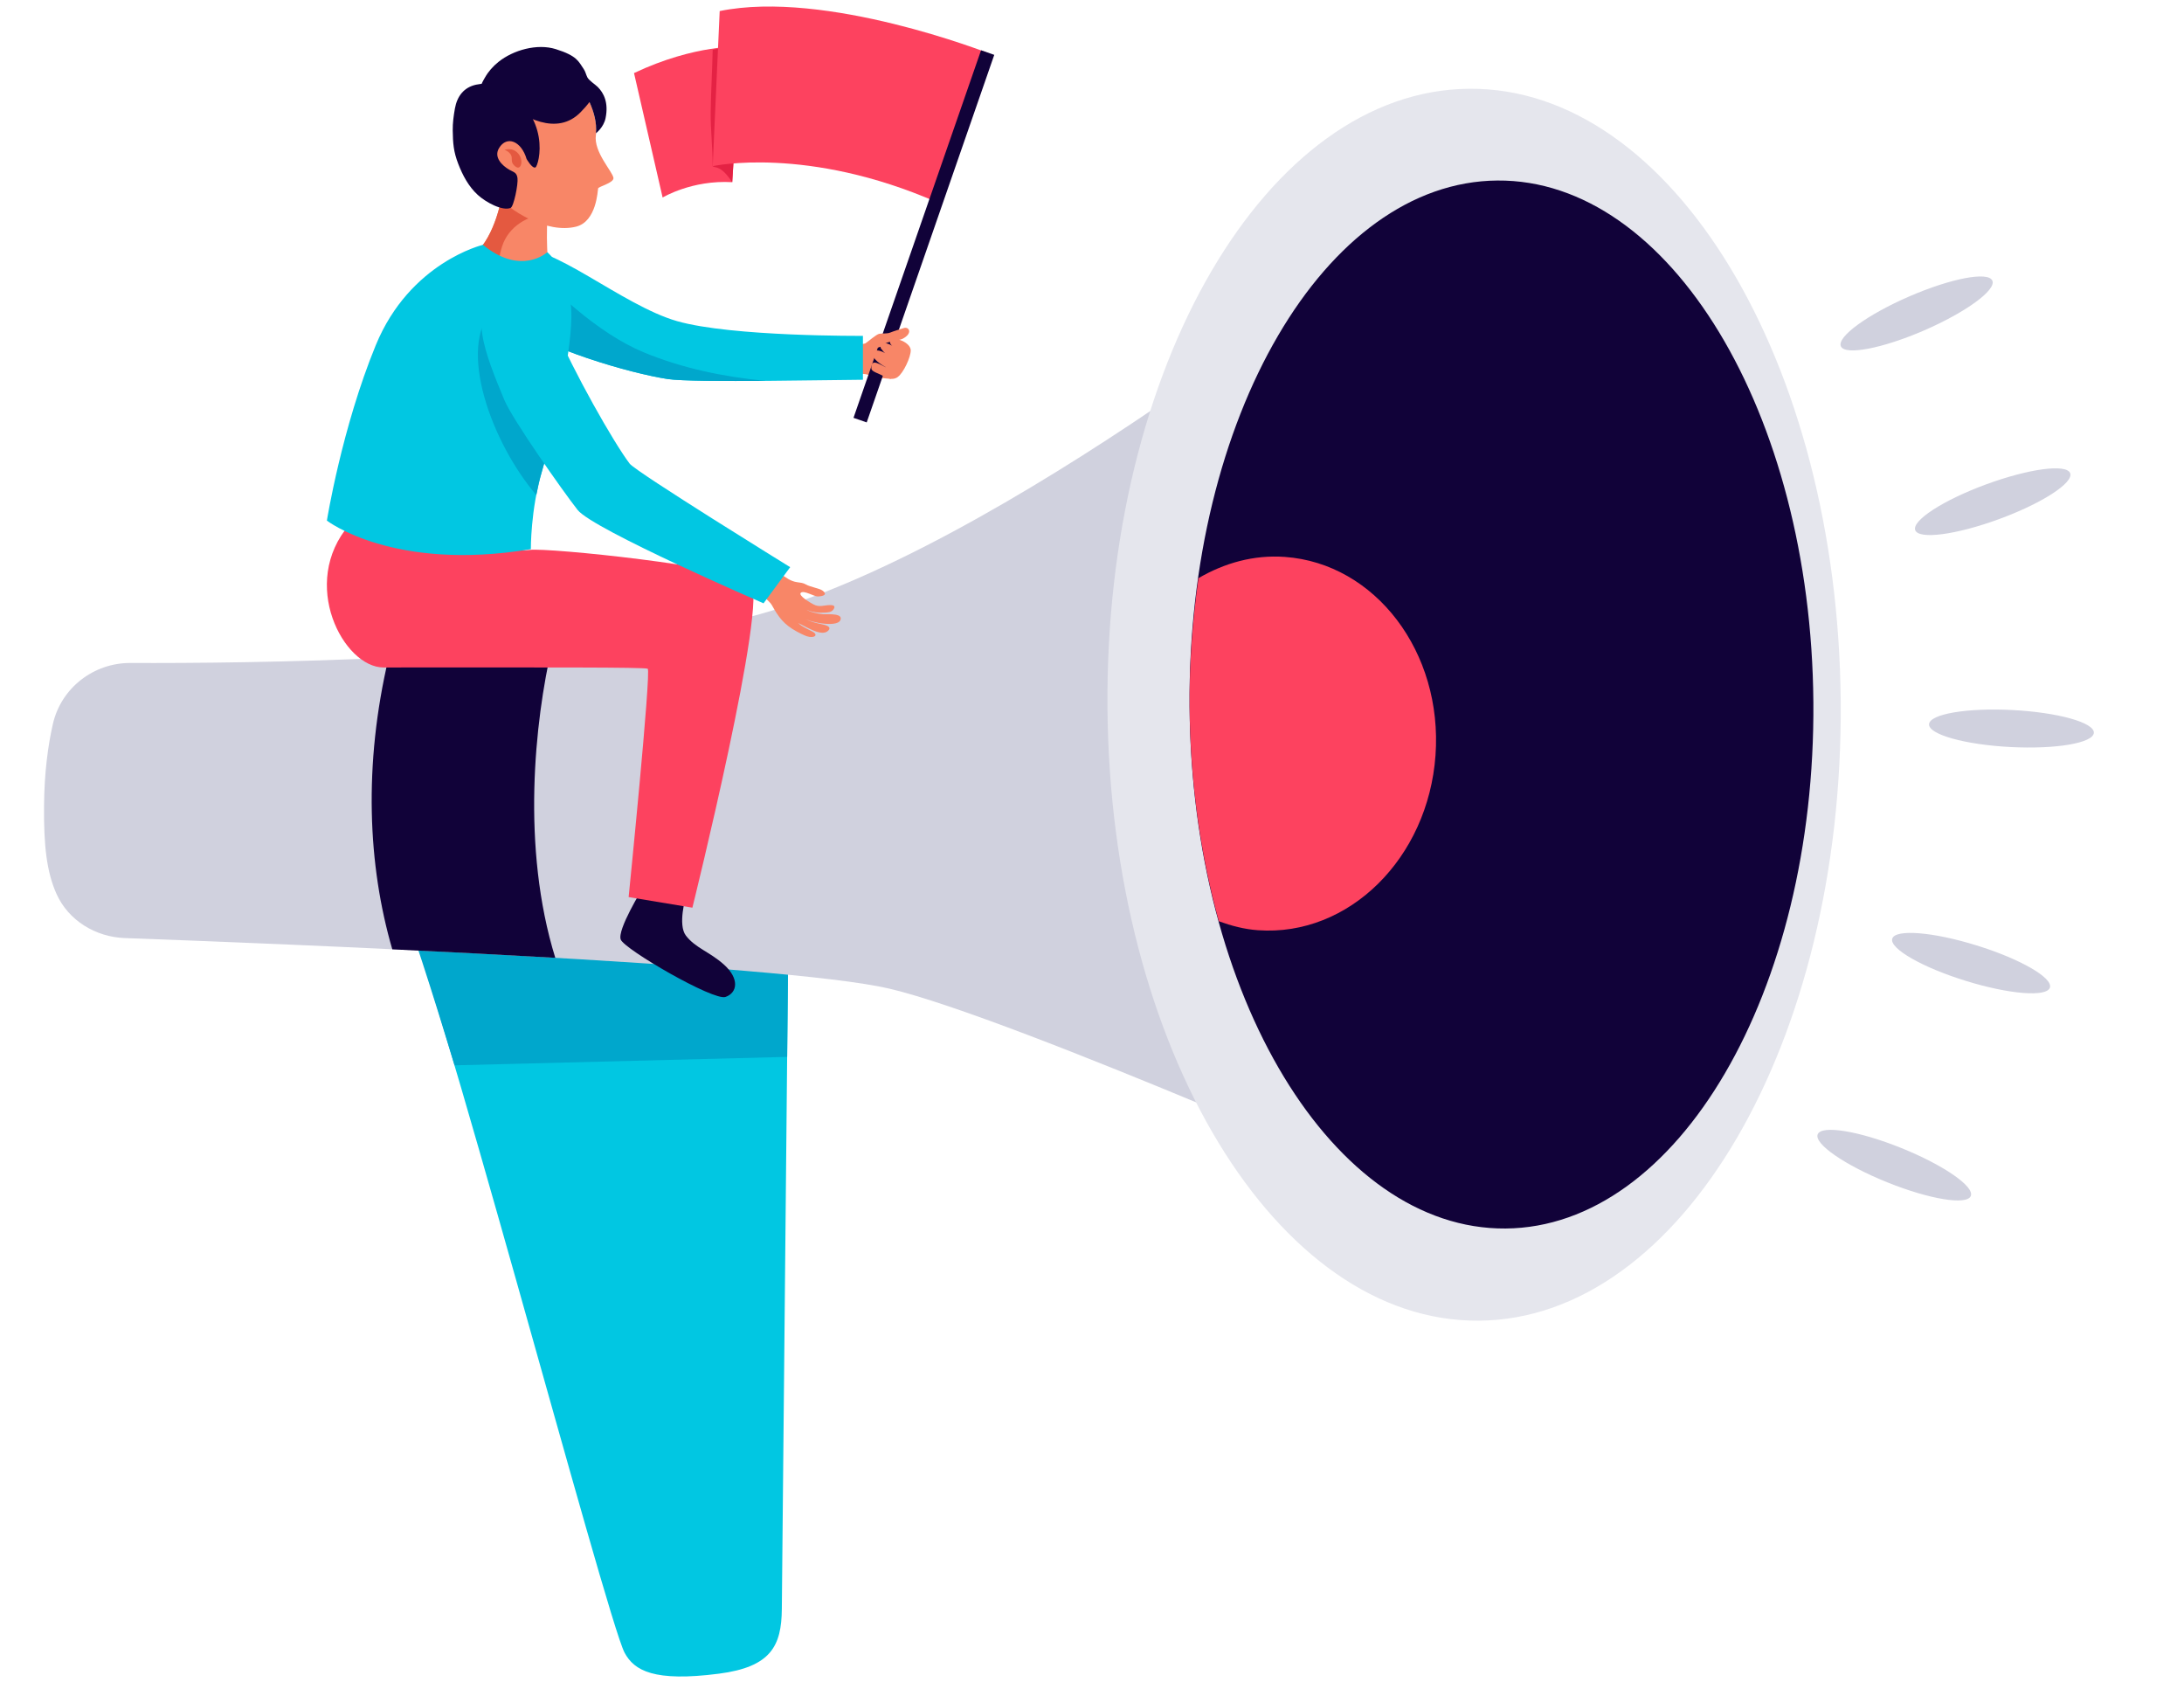
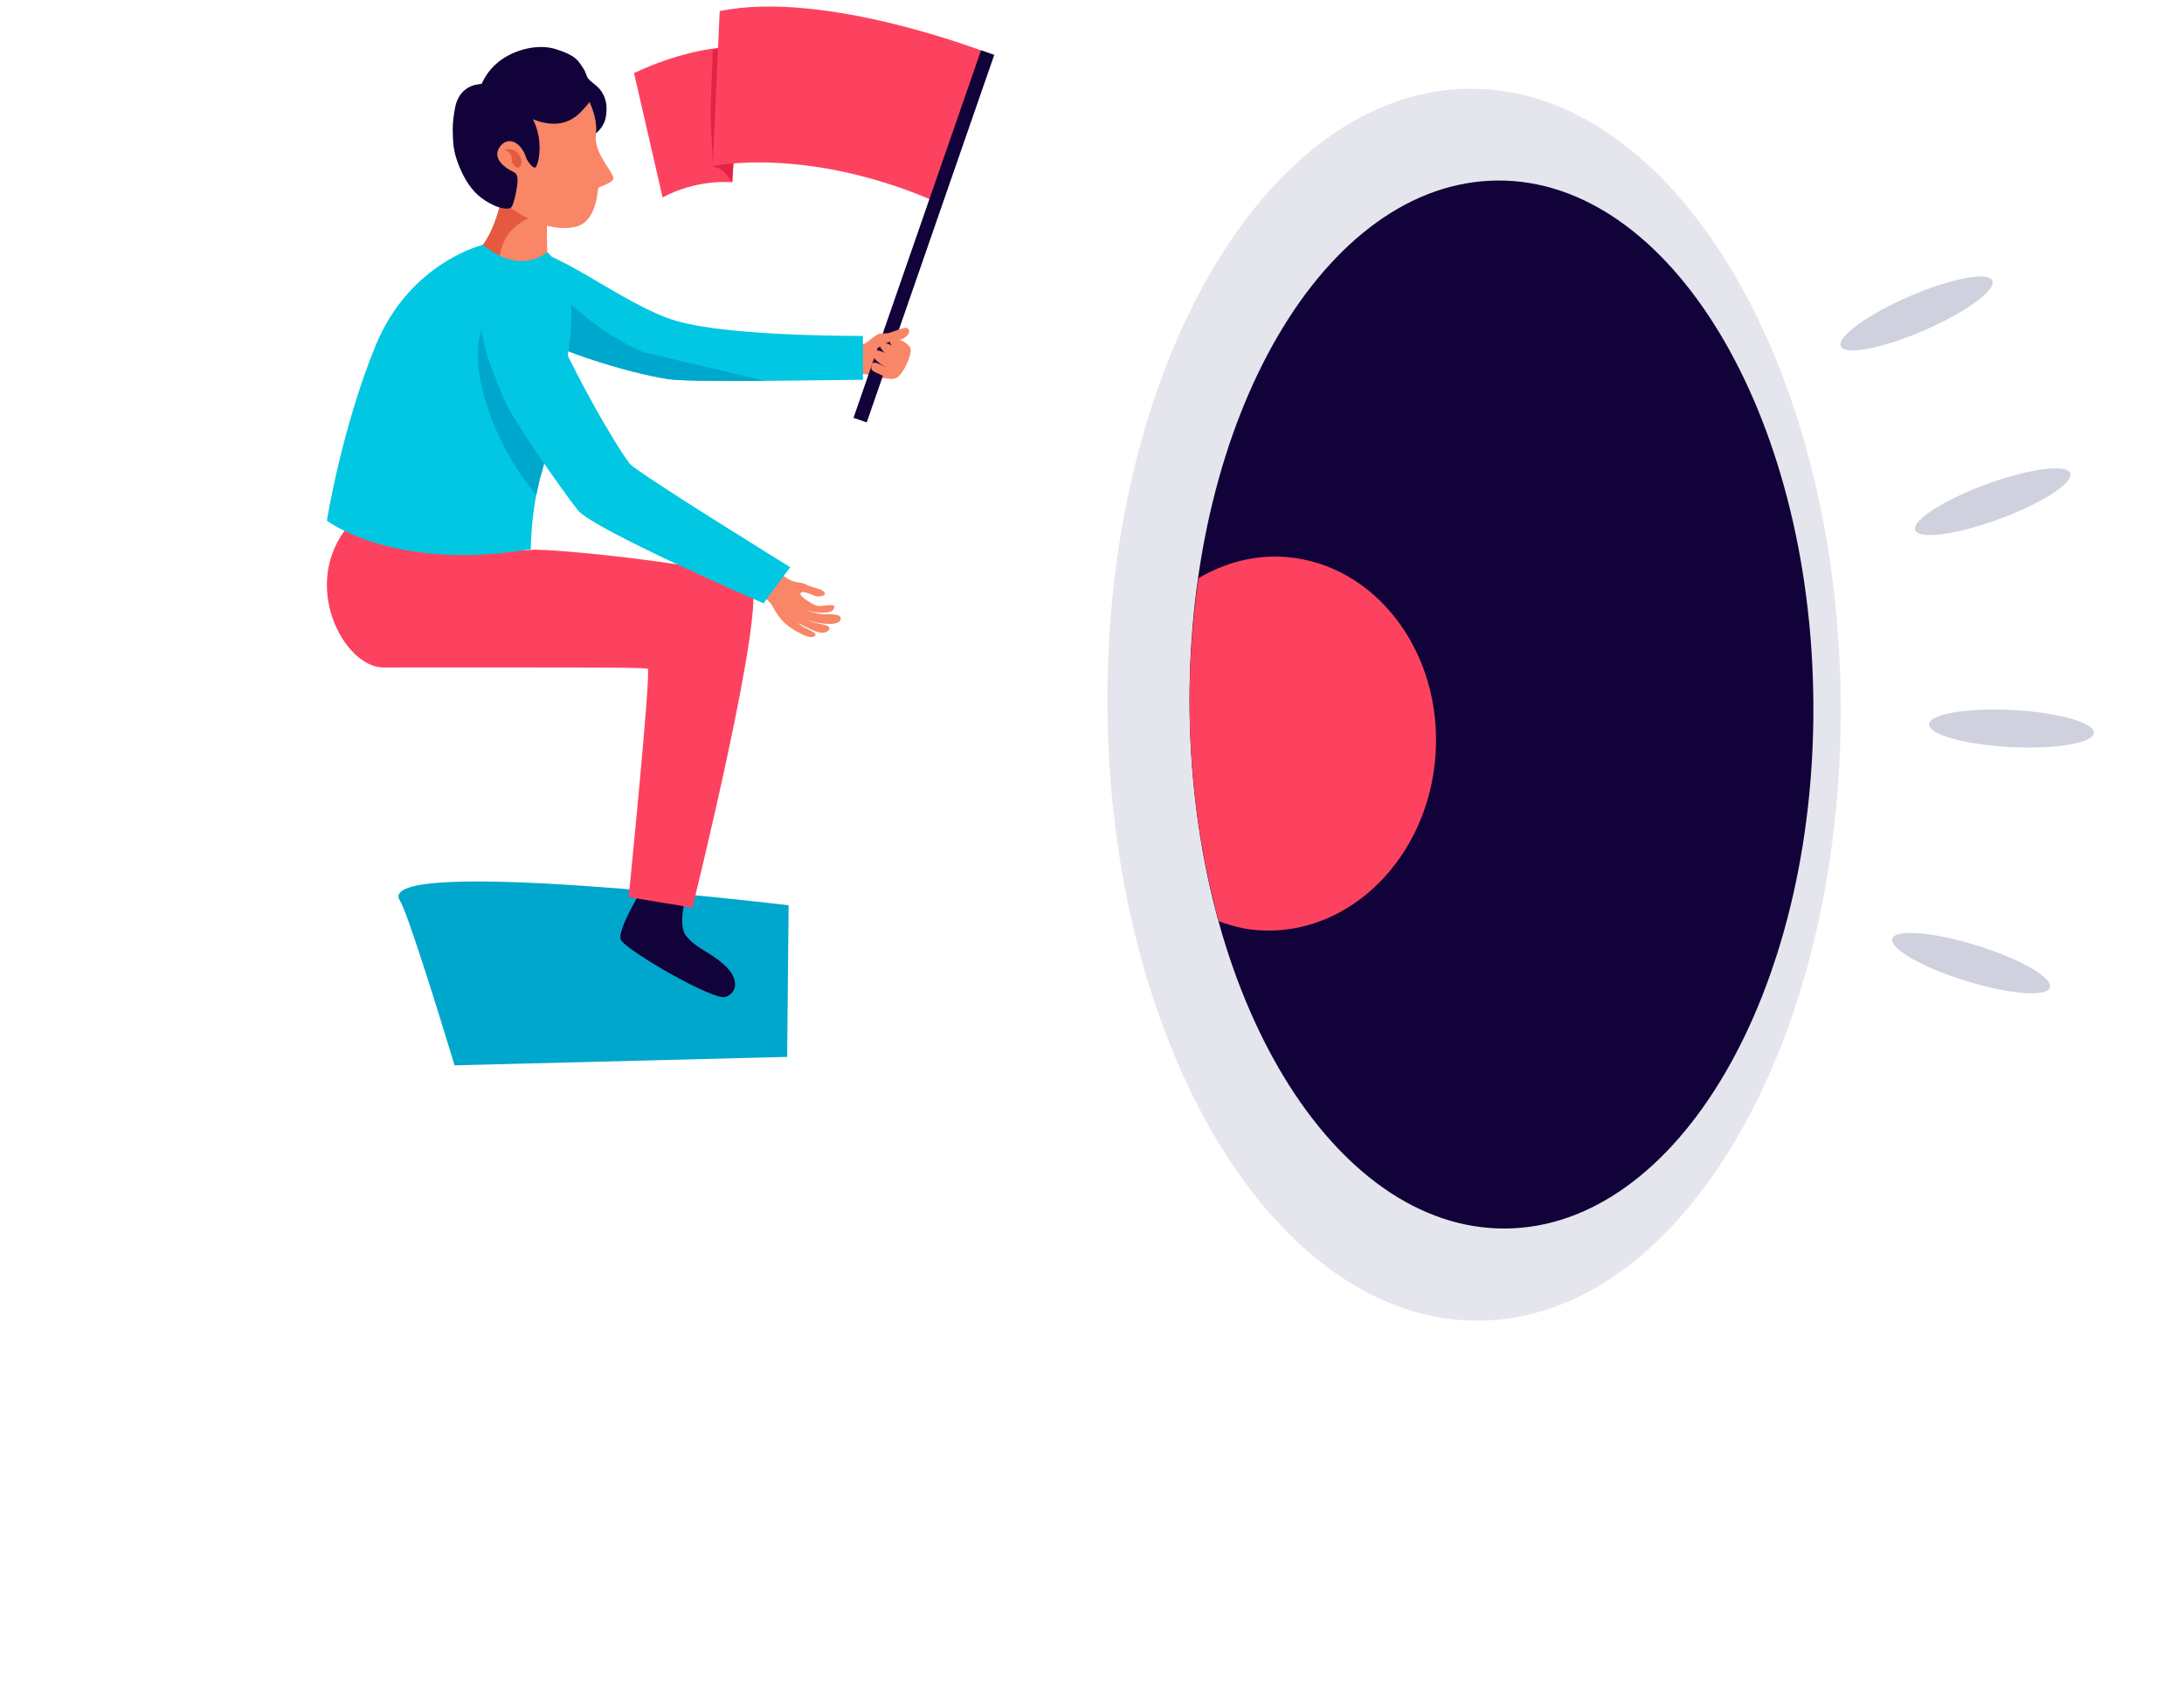
<svg xmlns="http://www.w3.org/2000/svg" version="1.1" id="Livello_1" x="0px" y="0px" viewBox="0 0 434.41 335.94" style="enable-background:new 0 0 434.41 335.94;" xml:space="preserve">
  <style type="text/css">
	.st0{fill:#E5E6ED;}
	.st1{fill:#FD425F;}
	.st2{fill:#FFFFFF;}
	.st3{fill:#F88667;}
	.st4{fill:#E45940;}
	.st5{fill:#110239;}
	.st6{fill:#01C7E2;}
	.st7{fill:#00A7CC;}
	.st8{fill:#E01F41;}
	.st9{fill:#D0D1DE;}
	.st10{fill:#E4E5EC;}
	.st11{fill:#E42244;}
	.st12{fill:#FEFEFE;}
	.st13{fill:#9C9EB9;}
	.st14{fill:#ABADC4;}
</style>
  <g>
    <g>
-       <path class="st6" d="M156.86,180.04l-1.35,139.97c-0.07,7.27-2.13,11.49-12.52,12.83c-12.92,1.67-16.84-0.61-18.75-4.16    c-3.6-6.68-38.86-140.45-44.68-149.54C73.74,170.03,156.86,180.04,156.86,180.04z" />
      <path class="st7" d="M156.57,210.18l0.29-30.15c0,0-83.12-10.01-77.3-0.91c1.37,2.15,6.8,19.4,10.86,32.74L156.57,210.18z" />
-       <path class="st9" d="M25.97,131.84c-7.35-0.03-13.81,4.96-15.45,12.13c-0.96,4.22-1.71,9.6-1.76,16.28    c-0.07,7.98,0.53,13.16,2.48,17.52c2.38,5.3,7.78,8.57,13.58,8.78c28.42,1.03,130.75,5.04,152.09,10.06    c24.84,5.84,108.04,42.77,108.04,42.77L269.08,52.25c0,0-76.43,61.94-124.95,71.58C106.38,131.32,49.41,131.94,25.97,131.84z" />
-       <path class="st5" d="M78.03,188.79c10.58,0.5,21.6,1.07,32.42,1.69c-6.79-21.92-4.11-46.99-0.64-61.94    c-10.82,1.02-21.88,1.73-32.5,2.22C72.27,152.09,73.16,172.1,78.03,188.79z" />
      <path class="st0" d="M366.13,139.57c0.53,67.65-31.69,122.76-71.96,123.07c-40.28,0.32-73.36-54.27-73.89-121.92    c-0.53-67.66,31.69-122.76,71.96-123.07C332.51,17.33,365.6,71.92,366.13,139.57z" />
      <path class="st5" d="M360.69,139.62c0.45,57.55-26.95,104.42-61.22,104.69c-34.26,0.27-62.41-46.17-62.86-103.72    c-0.45-57.55,26.95-104.42,61.22-104.69C332.1,35.63,360.24,82.07,360.69,139.62z" />
      <path class="st1" d="M285.53,150.21c1.47-20.5-11.95-38.17-29.98-39.46c-6.16-0.44-12.01,1.21-17.17,4.23    c-1.17,8.22-1.83,16.77-1.76,25.62c0.12,15.21,2.22,29.61,5.81,42.61c2.49,0.9,5.07,1.59,7.8,1.78    C268.25,186.28,284.06,170.71,285.53,150.21z" />
    </g>
    <g>
      <path class="st3" d="M177.26,75.34c-0.24-2.16-0.4-4.18,0.79-6.26c-1.06,0.18-2.62,0.34-2.53-0.28c0.12-0.84,0.3-2.03-0.31-1.92    c-0.59,0.11-1.06,0.46-1.58,0.79c-1.09,0.72-2.34,0.81-3.64,0.89c-0.43,1.43-1.65,3.64-0.87,5.18c0.4,0.8,2.54,0.42,3.49,0.78    C174.18,75.12,175.95,75.26,177.26,75.34z" />
      <g>
        <path class="st1" d="M147.32,9.27c0,0-9.01-0.51-21.21,5.26l5.69,24.75c0,0,5.83-3.53,13.85-3.05L147.32,9.27z" />
        <path class="st11" d="M141.36,22.27c0.05-4.13,0.31-8.25,0.4-12.38c3.46-0.61,5.55-0.62,5.55-0.62l-1.67,26.97     c-2.32-3.54-3.43-2.75-3.89-3.19C141.78,29.48,141.31,25.81,141.36,22.27z" />
        <path class="st1" d="M196.55,10.56c0,0-32.26-12.69-53.4-8.36l-1.39,30.84c0,0,18.75-4.15,44.71,7.22L196.55,10.56z" />
        <rect x="145.08" y="45.67" transform="matrix(0.328 -0.945 0.945 0.328 79.022 205.213)" class="st5" width="77.35" height="2.78" />
      </g>
      <path class="st6" d="M171.64,75.52v-8.73c0,0-26.06,0.2-36.98-2.93c-10.93-3.13-25.57-15.99-31.39-13.91    c-5.83,2.08-9.55,8.02-2.31,13.7c7.24,5.68,24.41,10.59,31.86,11.73C137.97,76.17,167.53,75.51,171.64,75.52z" />
-       <path class="st7" d="M128.05,70.07c-9.2-3.83-17.89-12.15-25.3-19.91c-5.52,2.24-8.82,7.98-1.8,13.49    c7.24,5.68,24.41,10.59,31.86,11.73c2.54,0.39,10.97,0.42,19.38,0.36C143.86,74.92,135.66,73.23,128.05,70.07z" />
+       <path class="st7" d="M128.05,70.07c-9.2-3.83-17.89-12.15-25.3-19.91c-5.52,2.24-8.82,7.98-1.8,13.49    c7.24,5.68,24.41,10.59,31.86,11.73c2.54,0.39,10.97,0.42,19.38,0.36z" />
      <path class="st5" d="M127.81,176.68c0,0-5.09,8.22-4.34,10.17c0.75,1.95,18.45,12.23,20.83,11.41c2.38-0.82,2.84-3.63-0.33-6.46    c-2.85-2.54-5.63-3.26-7.54-5.74c-1.67-2.17-0.01-7.73-0.01-7.73L127.81,176.68z" />
      <path class="st1" d="M98.07,106.95c0,0,3.54,2.9,7.28,2.41c3.74-0.49,40.19,3.3,43.93,6.39c3.74,3.09-11.56,64.76-11.56,64.76    l-12.68-2.11c0,0,4.54-45.09,3.79-45.41c-0.76-0.32-19.9-0.25-52.54-0.25c-7.96,0-16.85-16.74-6.77-28.44L98.07,106.95z" />
      <path class="st3" d="M103.75,38.26c-1.27-0.53-2.36-1.3-3.41-2.15c-0.5,3.75-1.91,10.66-5.73,14.27c0,0,7.91,3.27,14.39,1.83    c0,0-0.76-8.8,0.58-13.11C107.6,39.23,105.6,39.04,103.75,38.26z" />
      <path class="st4" d="M99.88,48.97c1.24-3.88,5.15-6.3,9.08-6.34c0.12-1.3,0.31-2.53,0.62-3.52c-1.98,0.12-3.98-0.06-5.83-0.85    c-1.27-0.53-2.36-1.3-3.41-2.15c-0.5,3.75-1.91,10.66-5.73,14.27c0,0,1.94,0.8,4.68,1.43C99.35,50.88,99.56,49.95,99.88,48.97z" />
      <path class="st3" d="M101.49,16.9c0,0,9.34-2.94,12.3-1.09c2.95,1.84,5.25,7.64,4.74,11.03c-0.51,3.39,3.38,7.33,3.49,8.56    c0.08,0.98-2.96,1.69-3.05,2.07c-0.1,0.38-0.28,6.56-4.37,7.6c-5.76,1.47-13.47-3.16-16.11-6.65    C95.83,34.93,92.71,18.99,101.49,16.9z" />
      <path class="st5" d="M118.89,17.29c-0.49-0.49-1.76-1.29-2.07-1.93c-0.26-0.53-0.38-1.14-0.71-1.62    c-1.04-1.52-1.29-2.63-5.56-3.97c-3.71-1.16-8.45,0.18-11.39,2.53c-1.09,0.87-2.03,1.93-2.71,3.14c-0.2,0.36-0.85,1.37-0.69,1.75    c0.19,0.48,1.58,0.81,2.01,1.06c0.77,0.45,1.41,1.14,2.1,1.7c4.26,3.46,10.93,7.17,15.62,2.36c0.62-0.63,1.23-1.31,1.76-2.02    c0.86,1.9,1.49,4.1,1.29,6.21c0,0,1.53-1.15,1.91-3C121.09,20.39,120.07,18.47,118.89,17.29z" />
      <path class="st5" d="M99.13,17c-1.13-0.61-3.25-0.41-4.43-0.16c-2.45,0.53-3.78,2.33-4.21,4.71c-0.26,1.44-0.46,2.92-0.44,4.38    c0.04,2.59,0.16,4.22,1.09,6.64c0.88,2.28,2.07,4.54,3.9,6.2c1.65,1.5,4.9,3.23,6.52,2.58c0.63-0.25,1.54-4.76,1.37-5.94    c-0.16-1.13-0.72-1.14-1.6-1.64c-1.49-0.85-3.16-2.51-2.07-4.32c1.55-2.57,4.44-1.39,5.48,2.16c0,0,1.13,2,1.77,1.68    S110.04,22.89,99.13,17z" />
      <path class="st4" d="M100.32,29.82c0,0,1.58-0.67,2.77,0.73c1.11,1.3,0.59,3.4-0.51,2.61c-1.1-0.79-0.66-1.47-0.85-2.12    C101.53,30.4,100.75,29.88,100.32,29.82z" />
      <path class="st6" d="M65.02,103.53c0,0,13.2,10.24,40.57,5.68c0,0-0.07-7.86,2.22-15.54s5.74-22.66,5.84-30.57    c0.11-8.93-4.79-12.95-4.79-12.95s-5.14,4.82-12.8-1.46c0,0-14.51,3.44-21.31,19.94C67.97,85.13,65.02,103.53,65.02,103.53z" />
      <path class="st7" d="M97.98,61.56c-7.06,7.63-0.23,26.42,8.7,36.9c0.3-1.56,0.65-3.17,1.13-4.79c1.21-4.05,2.73-10.12,3.92-16.11    c-2.39-1.48-4.43-3.7-5.72-6.81C103.27,64.1,101.49,59.6,97.98,61.56z" />
      <path class="st3" d="M155.24,114.07c1.04,0.79,2.05,1.54,3.33,1.71c0.6,0.08,1.18,0.13,1.69,0.43c0.53,0.31,1.26,0.48,1.89,0.68    c0.59,0.18,1.34,0.33,1.79,0.86c0.54,0.63-0.5,0.83-1.22,0.87c-0.78,0.04-2.82-1.3-3.43-0.74c-0.61,0.55,1.98,2.02,2.49,2.3    c1.23,0.67,2.13,0.14,3.39,0.15c0.74,0.01,1.07,0.24,0.56,0.93c-0.38,0.51-1.12,0.53-1.7,0.57c-1.18,0.08-2.54-0.08-3.64-0.59    c0.81,0.51,2.38,0.83,3.33,0.9c0.66,0.05,3.5-0.22,3.51,0.82c0.02,2.09-6.27,0.76-7.2,0.03c1,0.63,2.15,0.86,3.3,1.12    c0.67,0.15,2.28,0.45,1.39,1.32c-1.3,1.28-4.4-0.84-5.96-1.53c0.85,0.79,1.75,1.11,2.84,1.7c1.3,0.69,0.34,1.4-1.11,0.93    c-0.61-0.2-1.76-0.8-2.01-0.94c-2.6-1.44-3.57-2.78-4.97-5.28c-0.5-0.9-2.36-2.01-2.18-2.88    C151.72,115.75,154.02,114.88,155.24,114.07z" />
      <path class="st6" d="M157.17,112.79l-5.3,7.19c0,0-33.93-14.69-36.98-18.57c-3.05-3.89-13.02-18.09-14.58-21.88    c-3.62-8.78-8.1-19.25,0-21.09c4.42-1,7.27,0.11,10.02,6.62c3.74,8.85,11.68,22.88,14.91,27.14    C126.5,93.86,157.17,112.79,157.17,112.79z" />
      <path class="st3" d="M181.05,69.22c0.48,0.76-0.84,4.04-2.1,5.41c-0.99,1.08-2.16,0.76-3.14,0.22c-1.06-0.64-2.32-0.87-2.48-1.49    c-0.23-2.44,2.03-0.61,3.04-0.25c0,0-2.73-1.36-2.69-2.53c0.11-2.2,3.46,0.34,4.41,0.76c-0.95-0.26-2.47-1.32-2.59-1.73    c-0.65-0.49-0.24-1.15-0.1-1.29c0.73-0.68,3.59,1.37,3.59,1.37c-0.51-0.37-2.6-1.12-1.76-2.08c0.56-0.64,1.4-0.11,1.9,0.05    C180.09,67.98,180.89,68.69,181.05,69.22z" />
      <path class="st3" d="M174.62,69.13c0.32-0.13,0.62-0.19,0.93-0.29c0-0.02-0.03-0.02-0.03-0.04c0.12-0.84,3.3-1.05,4-1.42    c2.13-1.11,1.27-2.45,0.3-2.15c-0.66,0.21-2.16,0.65-2.73,0.9c-0.61,0.27-1.6,0.14-2.2,0.25c-0.59,0.11-2.23,1.56-2.74,1.9    C171.06,69.01,173.46,69.6,174.62,69.13z" />
    </g>
    <path class="st9" d="M411.77,94.11c0.7,1.91-5.63,6-14.14,9.12c-8.51,3.13-15.98,4.11-16.68,2.2c-0.7-1.91,5.63-6,14.14-9.12   C403.6,93.19,411.06,92.2,411.77,94.11z" />
    <path class="st9" d="M396.29,55.81c0.81,1.87-5.28,6.3-13.6,9.91c-8.32,3.6-15.72,5.01-16.53,3.14c-0.81-1.87,5.28-6.3,13.6-9.91   C388.08,55.34,395.48,53.94,396.29,55.81z" />
    <path class="st9" d="M407.74,196.39c-0.6,1.95-8.11,1.35-16.77-1.34c-8.66-2.68-15.19-6.44-14.59-8.38   c0.6-1.95,8.11-1.35,16.77,1.34C401.82,190.69,408.35,194.45,407.74,196.39z" />
-     <path class="st9" d="M392,237.84c-0.76,1.89-8.19,0.68-16.6-2.71c-8.41-3.39-14.61-7.66-13.85-9.55c0.76-1.89,8.19-0.68,16.6,2.71   C386.56,231.68,392.76,235.95,392,237.84z" />
    <path class="st9" d="M416.48,145.73c-0.11,2.03-7.53,3.3-16.58,2.83c-9.05-0.47-16.31-2.5-16.2-4.53c0.11-2.03,7.53-3.3,16.58-2.83   C409.33,141.67,416.59,143.7,416.48,145.73z" />
  </g>
</svg>